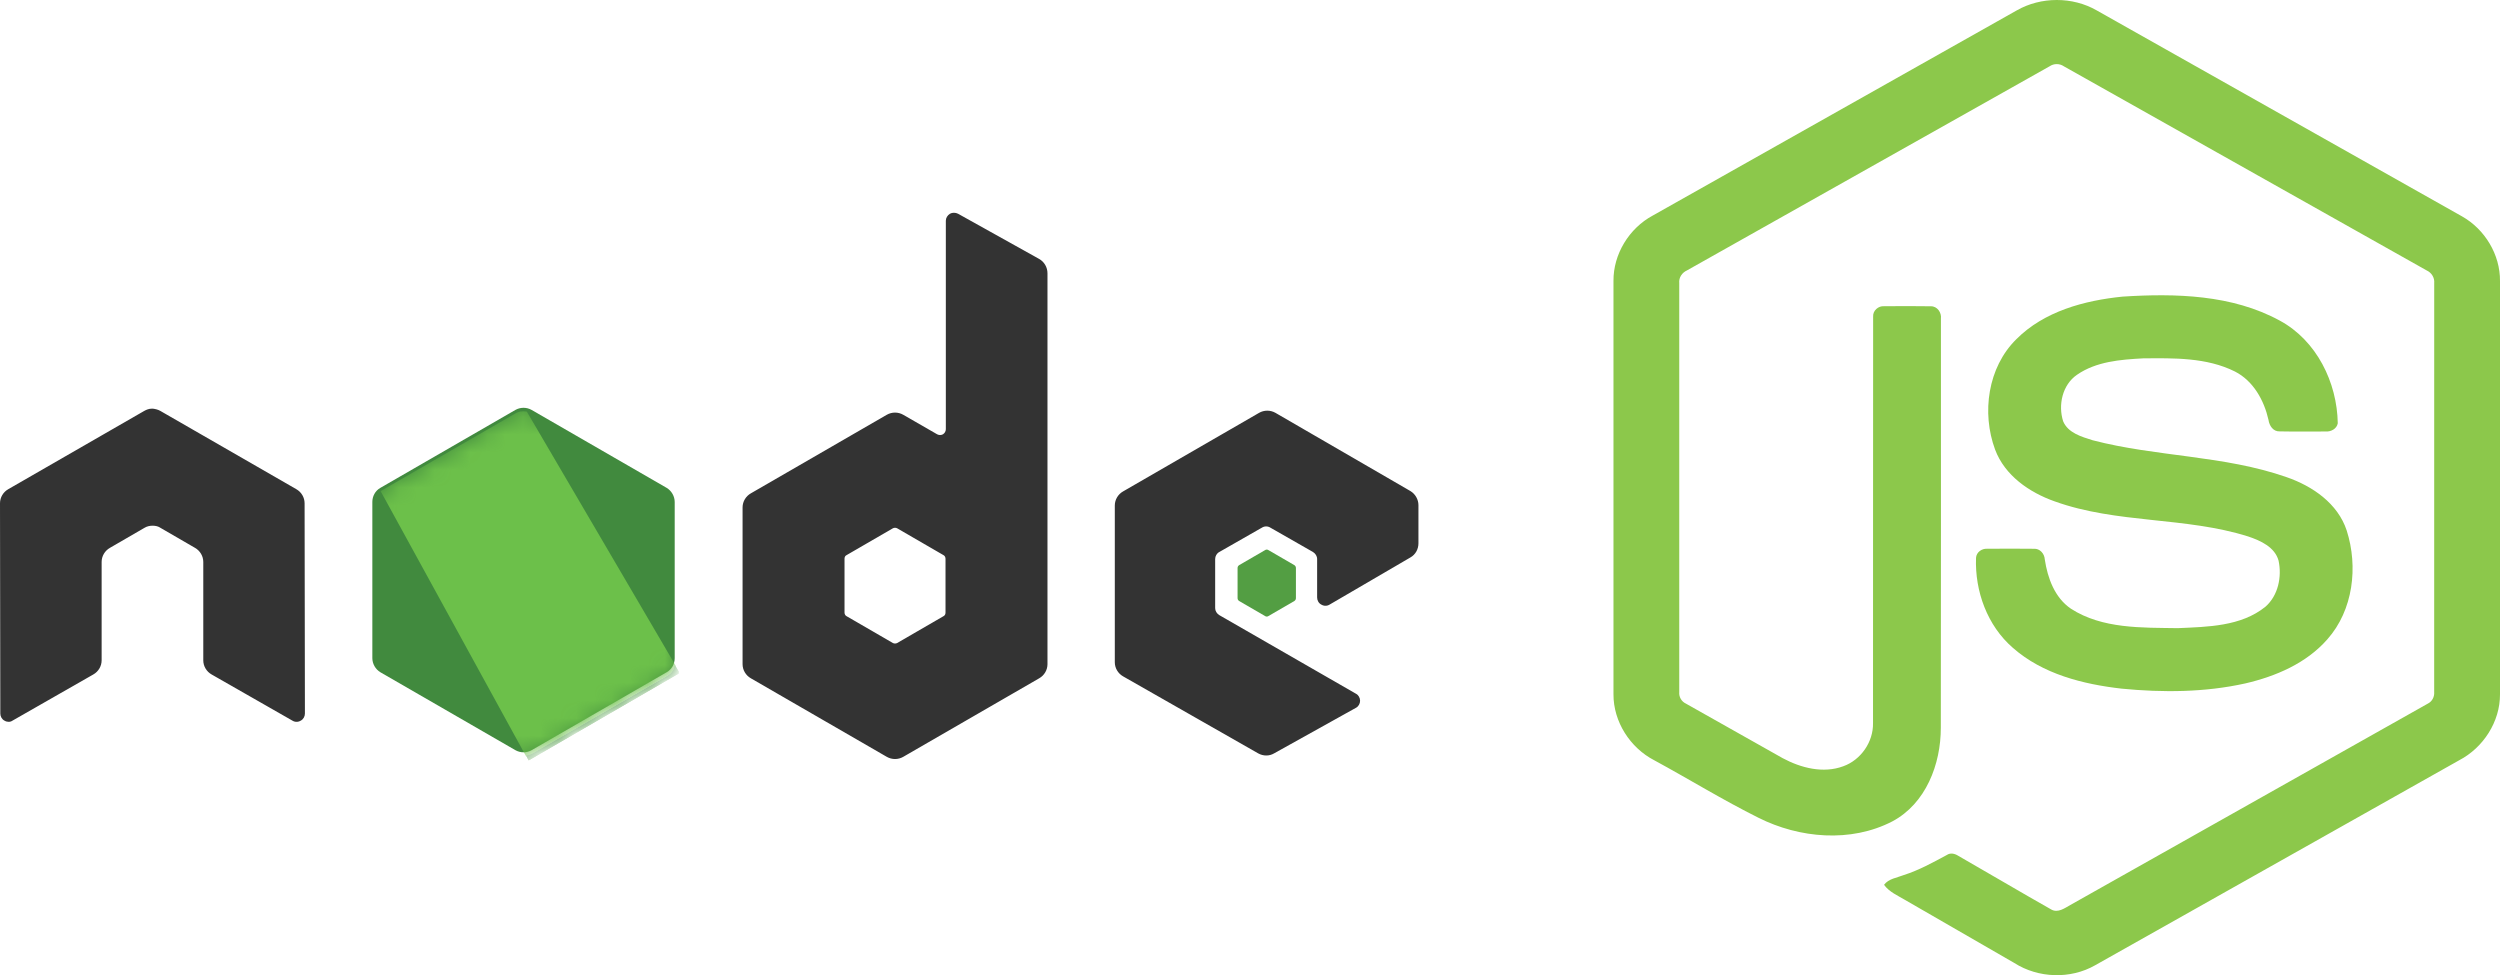
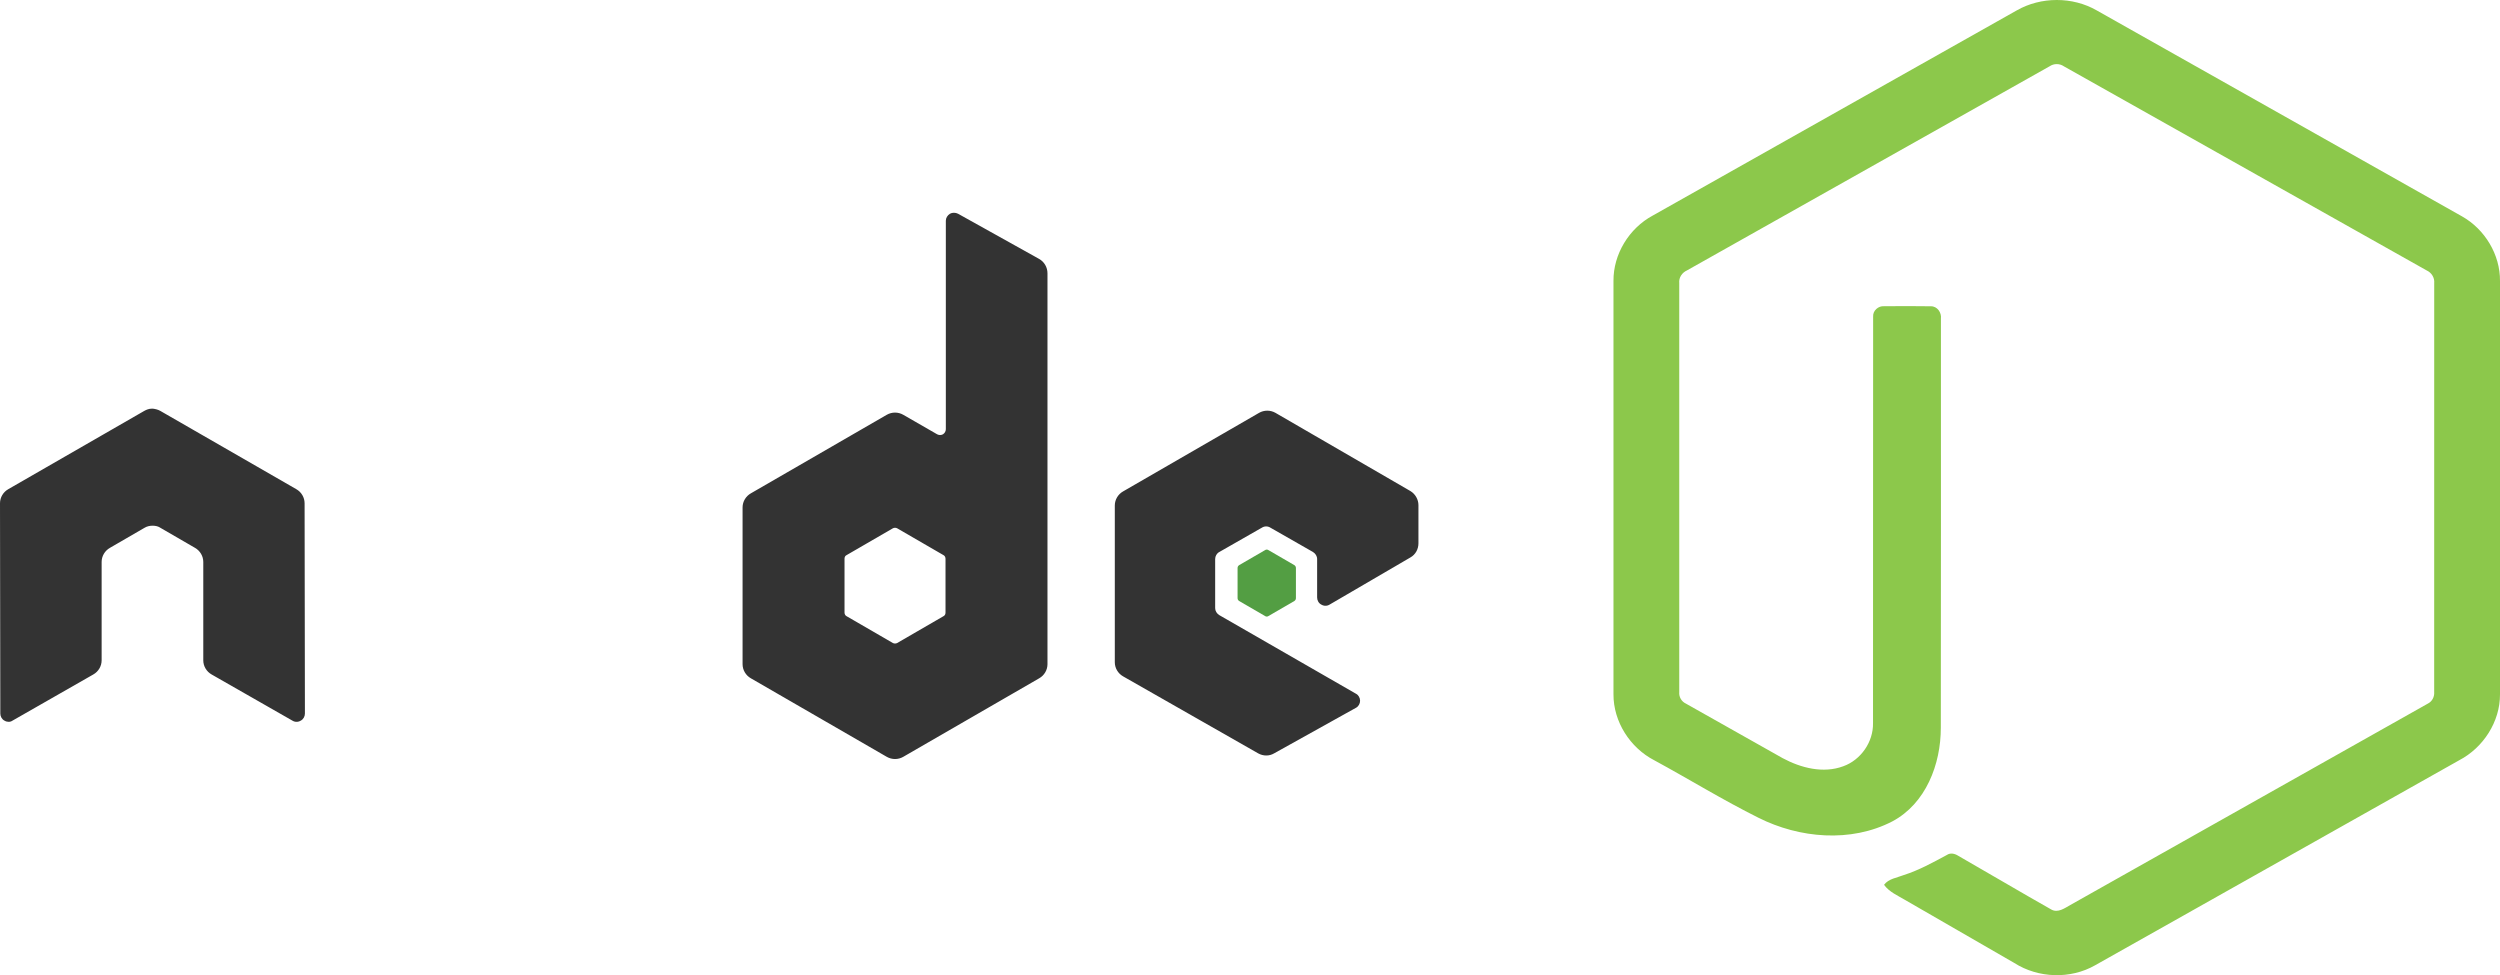
<svg xmlns="http://www.w3.org/2000/svg" width="141" height="55" viewBox="0 0 141 55" fill="none">
-   <path d="M29.987 23.122C29.847 23.042 29.688 23 29.526 23C29.364 23 29.206 23.042 29.065 23.122L21.452 27.516C21.163 27.679 21 27.986 21 28.312V37.118C21 37.444 21.181 37.751 21.452 37.914L29.065 42.308C29.206 42.388 29.364 42.43 29.526 42.43C29.688 42.43 29.847 42.388 29.987 42.308L37.6 37.914C37.89 37.751 38.053 37.444 38.053 37.118V28.312C38.053 27.986 37.871 27.679 37.6 27.516L29.987 23.122Z" fill="url(#paint0_linear_50_94)" />
  <path d="M113.744 0.587C115.11 -0.194 116.89 -0.197 118.255 0.587C125.122 4.46 131.992 8.328 138.858 12.203C140.149 12.93 141.013 14.364 141 15.85V39.154C141.009 40.7 140.06 42.169 138.698 42.879C131.853 46.731 125.012 50.588 118.168 54.44C116.774 55.236 114.959 55.175 113.608 54.313C111.556 53.126 109.5 51.944 107.448 50.758C107.028 50.508 106.556 50.31 106.26 49.904C106.521 49.552 106.989 49.508 107.37 49.354C108.226 49.082 109.013 48.646 109.8 48.222C109.999 48.086 110.242 48.139 110.433 48.26C112.187 49.264 113.927 50.298 115.687 51.293C116.063 51.509 116.443 51.222 116.764 51.043C123.481 47.254 130.206 43.479 136.922 39.688C137.17 39.569 137.308 39.305 137.288 39.033C137.293 31.345 137.289 23.657 137.29 15.969C137.319 15.66 137.14 15.376 136.86 15.25C130.039 11.416 123.222 7.575 116.402 3.74C116.284 3.659 116.144 3.615 116 3.615C115.857 3.615 115.717 3.658 115.598 3.739C108.778 7.575 101.962 11.419 95.142 15.253C94.864 15.38 94.677 15.659 94.71 15.969C94.711 23.657 94.71 31.345 94.71 39.034C94.698 39.167 94.727 39.3 94.794 39.416C94.86 39.531 94.96 39.624 95.081 39.681C96.901 40.711 98.723 41.734 100.544 42.761C101.57 43.312 102.83 43.639 103.96 43.217C104.957 42.86 105.657 41.844 105.638 40.787C105.647 33.144 105.633 25.5 105.645 17.859C105.62 17.52 105.942 17.239 106.273 17.271C107.147 17.265 108.023 17.259 108.897 17.274C109.262 17.265 109.513 17.631 109.468 17.973C109.465 25.663 109.477 33.355 109.462 41.046C109.465 43.096 108.621 45.326 106.722 46.329C104.382 47.539 101.489 47.282 99.178 46.122C97.177 45.125 95.267 43.948 93.301 42.88C91.935 42.174 90.991 40.699 91 39.154V15.85C90.986 14.333 91.884 12.873 93.216 12.157C100.059 8.302 106.902 4.444 113.744 0.587Z" fill="#8CC84B" />
-   <path d="M119.715 16.729C122.699 16.538 125.895 16.616 128.581 18.083C130.66 19.208 131.813 21.569 131.85 23.875C131.792 24.186 131.466 24.358 131.168 24.336C130.302 24.335 129.436 24.348 128.57 24.33C128.203 24.344 127.989 24.006 127.943 23.682C127.694 22.579 127.092 21.486 126.051 20.954C124.454 20.155 122.602 20.196 120.86 20.212C119.589 20.28 118.222 20.39 117.145 21.136C116.318 21.701 116.067 22.842 116.362 23.762C116.64 24.421 117.403 24.634 118.028 24.831C121.625 25.77 125.436 25.676 128.965 26.912C130.425 27.416 131.854 28.395 132.354 29.922C133.008 31.968 132.722 34.414 131.263 36.057C130.081 37.408 128.358 38.144 126.64 38.544C124.354 39.053 121.983 39.066 119.661 38.84C117.479 38.591 115.208 38.019 113.523 36.535C112.082 35.286 111.378 33.34 111.448 31.462C111.465 31.145 111.781 30.924 112.085 30.95C112.958 30.943 113.83 30.941 114.702 30.951C115.05 30.926 115.308 31.227 115.326 31.554C115.487 32.606 115.883 33.709 116.801 34.332C118.574 35.474 120.798 35.396 122.827 35.428C124.508 35.353 126.396 35.331 127.768 34.221C128.492 33.589 128.706 32.53 128.511 31.619C128.299 30.851 127.493 30.492 126.801 30.258C123.25 29.137 119.396 29.544 115.879 28.276C114.452 27.772 113.071 26.82 112.523 25.356C111.757 23.284 112.108 20.721 113.719 19.134C115.29 17.555 117.558 16.947 119.715 16.729Z" fill="#8CC84B" />
  <path d="M17.179 28.384C17.179 28.058 16.998 27.75 16.709 27.588L9.042 23.175C8.915 23.103 8.77 23.067 8.626 23.049H8.553C8.409 23.049 8.264 23.103 8.137 23.175L0.47 27.588C0.181 27.75 0 28.058 0 28.384L0.018 40.246C0.018 40.409 0.109 40.571 0.253 40.644C0.398 40.734 0.579 40.734 0.705 40.644L5.262 38.04C5.552 37.877 5.732 37.57 5.732 37.244V31.693C5.732 31.367 5.913 31.06 6.203 30.897L8.137 29.776C8.282 29.685 8.445 29.649 8.608 29.649C8.77 29.649 8.933 29.685 9.06 29.776L10.995 30.897C11.284 31.06 11.465 31.367 11.465 31.693V37.244C11.465 37.57 11.646 37.877 11.935 38.04L16.492 40.644C16.637 40.734 16.817 40.734 16.962 40.644C17.107 40.571 17.197 40.409 17.197 40.246L17.179 28.384ZM54.032 12.054C53.888 11.982 53.707 11.982 53.58 12.054C53.436 12.145 53.345 12.289 53.345 12.452V24.206C53.345 24.315 53.291 24.423 53.183 24.495C53.074 24.55 52.966 24.55 52.857 24.495L50.94 23.392C50.8 23.312 50.641 23.27 50.479 23.27C50.318 23.27 50.158 23.312 50.018 23.392L42.351 27.823C42.062 27.986 41.881 28.293 41.881 28.619V37.461C41.881 37.786 42.062 38.094 42.351 38.257L50.018 42.687C50.158 42.767 50.318 42.809 50.479 42.809C50.641 42.809 50.8 42.767 50.94 42.687L58.608 38.257C58.897 38.094 59.078 37.787 59.078 37.461V15.418C59.078 15.074 58.897 14.767 58.608 14.604L54.032 12.054ZM53.327 34.55C53.327 34.64 53.291 34.712 53.219 34.749L50.597 36.268C50.56 36.285 50.52 36.295 50.479 36.295C50.438 36.295 50.398 36.285 50.362 36.268L47.74 34.749C47.667 34.712 47.631 34.622 47.631 34.55V31.512C47.631 31.421 47.667 31.349 47.74 31.313L50.362 29.794C50.398 29.776 50.438 29.767 50.479 29.767C50.52 29.767 50.56 29.776 50.597 29.794L53.219 31.313C53.291 31.349 53.327 31.439 53.327 31.512V34.55ZM79.548 31.439C79.837 31.277 80 30.969 80 30.644V28.492C80 28.166 79.819 27.859 79.548 27.696L71.935 23.284C71.794 23.204 71.635 23.162 71.474 23.162C71.312 23.162 71.153 23.204 71.013 23.284L63.345 27.714C63.056 27.877 62.875 28.184 62.875 28.51V37.353C62.875 37.678 63.056 37.986 63.345 38.148L70.958 42.488C71.248 42.651 71.591 42.651 71.863 42.488L76.474 39.921C76.618 39.848 76.709 39.685 76.709 39.523C76.709 39.36 76.618 39.197 76.474 39.125L68.77 34.694C68.626 34.604 68.535 34.459 68.535 34.297V31.53C68.535 31.367 68.626 31.205 68.77 31.132L71.175 29.758C71.246 29.713 71.327 29.69 71.41 29.69C71.494 29.69 71.575 29.713 71.646 29.758L74.051 31.132C74.195 31.223 74.286 31.367 74.286 31.53V33.7C74.286 33.863 74.376 34.026 74.521 34.098C74.665 34.188 74.846 34.188 74.991 34.098L79.548 31.439Z" fill="#333333" />
  <path d="M71.355 31.023C71.381 31.006 71.413 30.996 71.445 30.996C71.477 30.996 71.508 31.006 71.535 31.023L73 31.873C73.054 31.909 73.09 31.963 73.09 32.036V33.736C73.09 33.808 73.054 33.862 73 33.898L71.535 34.748C71.508 34.766 71.477 34.775 71.445 34.775C71.413 34.775 71.381 34.766 71.355 34.748L69.89 33.898C69.835 33.862 69.799 33.808 69.799 33.736V32.036C69.799 31.963 69.835 31.909 69.89 31.873L71.355 31.023Z" fill="#539E43" />
  <mask id="mask0_50_94" style="mask-type:luminance" maskUnits="userSpaceOnUse" x="21" y="23" width="18" height="20">
-     <path d="M29.997 23.32C29.856 23.24 29.697 23.198 29.535 23.198C29.374 23.198 29.215 23.24 29.074 23.32L21.462 27.714C21.172 27.877 21.009 28.184 21.009 28.51V37.316C21.009 37.642 21.19 37.949 21.462 38.112L29.074 42.506C29.215 42.586 29.374 42.628 29.535 42.628C29.697 42.628 29.856 42.586 29.997 42.506L37.61 38.112C37.899 37.949 38.062 37.642 38.062 37.316V28.51C38.062 28.184 37.881 27.877 37.61 27.714L29.997 23.32Z" fill="white" />
-   </mask>
+     </mask>
  <g mask="url(#mask0_50_94)">
    <path fill-rule="evenodd" clip-rule="evenodd" d="M37.651 38.113C37.868 37.987 38.031 37.77 38.103 37.535L29.712 23.213C29.495 23.177 29.26 23.195 29.061 23.321L21.466 27.697L29.658 42.634C29.777 42.614 29.893 42.578 30.002 42.526L37.651 38.113Z" fill="url(#paint1_linear_50_94)" />
-     <path fill-rule="evenodd" clip-rule="evenodd" d="M37.648 38.113L30.017 42.508C29.91 42.562 29.794 42.599 29.674 42.616L29.819 42.887L38.281 37.987V37.878L38.064 37.517C38.028 37.77 37.865 37.987 37.648 38.113Z" fill="url(#paint2_linear_50_94)" />
    <path fill-rule="evenodd" clip-rule="evenodd" d="M37.648 38.113L30.017 42.508C29.91 42.562 29.794 42.599 29.674 42.616L29.819 42.887L38.281 37.987V37.878L38.064 37.517C38.028 37.77 37.865 37.987 37.648 38.113Z" fill="url(#paint3_linear_50_94)" />
  </g>
  <defs>
    <linearGradient id="paint0_linear_50_94" x1="1183.78" y1="362.774" x2="349.329" y2="1673.95" gradientUnits="userSpaceOnUse">
      <stop stop-color="#41873F" />
      <stop offset="0.329" stop-color="#418B3D" />
      <stop offset="0.635" stop-color="#419637" />
      <stop offset="0.932" stop-color="#3FA92D" />
      <stop offset="1" stop-color="#3FAE2A" />
    </linearGradient>
    <linearGradient id="paint1_linear_50_94" x1="-51.552" y1="995.021" x2="1710.08" y2="995.021" gradientUnits="userSpaceOnUse">
      <stop offset="0.092" stop-color="#6CC04A" />
      <stop offset="0.286" stop-color="#66B848" />
      <stop offset="0.597" stop-color="#54A044" />
      <stop offset="0.862" stop-color="#41873F" />
    </linearGradient>
    <linearGradient id="paint2_linear_50_94" x1="-864.319" y1="307.529" x2="897.294" y2="307.529" gradientUnits="userSpaceOnUse">
      <stop offset="0.092" stop-color="#6CC04A" />
      <stop offset="0.286" stop-color="#66B848" />
      <stop offset="0.597" stop-color="#54A044" />
      <stop offset="0.862" stop-color="#41873F" />
    </linearGradient>
    <linearGradient id="paint3_linear_50_94" x1="1153.94" y1="-1096.07" x2="707.653" y2="1242.45" gradientUnits="userSpaceOnUse">
      <stop stop-color="#41873F" />
      <stop offset="0.329" stop-color="#418B3D" />
      <stop offset="0.635" stop-color="#419637" />
      <stop offset="0.932" stop-color="#3FA92D" />
      <stop offset="1" stop-color="#3FAE2A" />
    </linearGradient>
  </defs>
</svg>